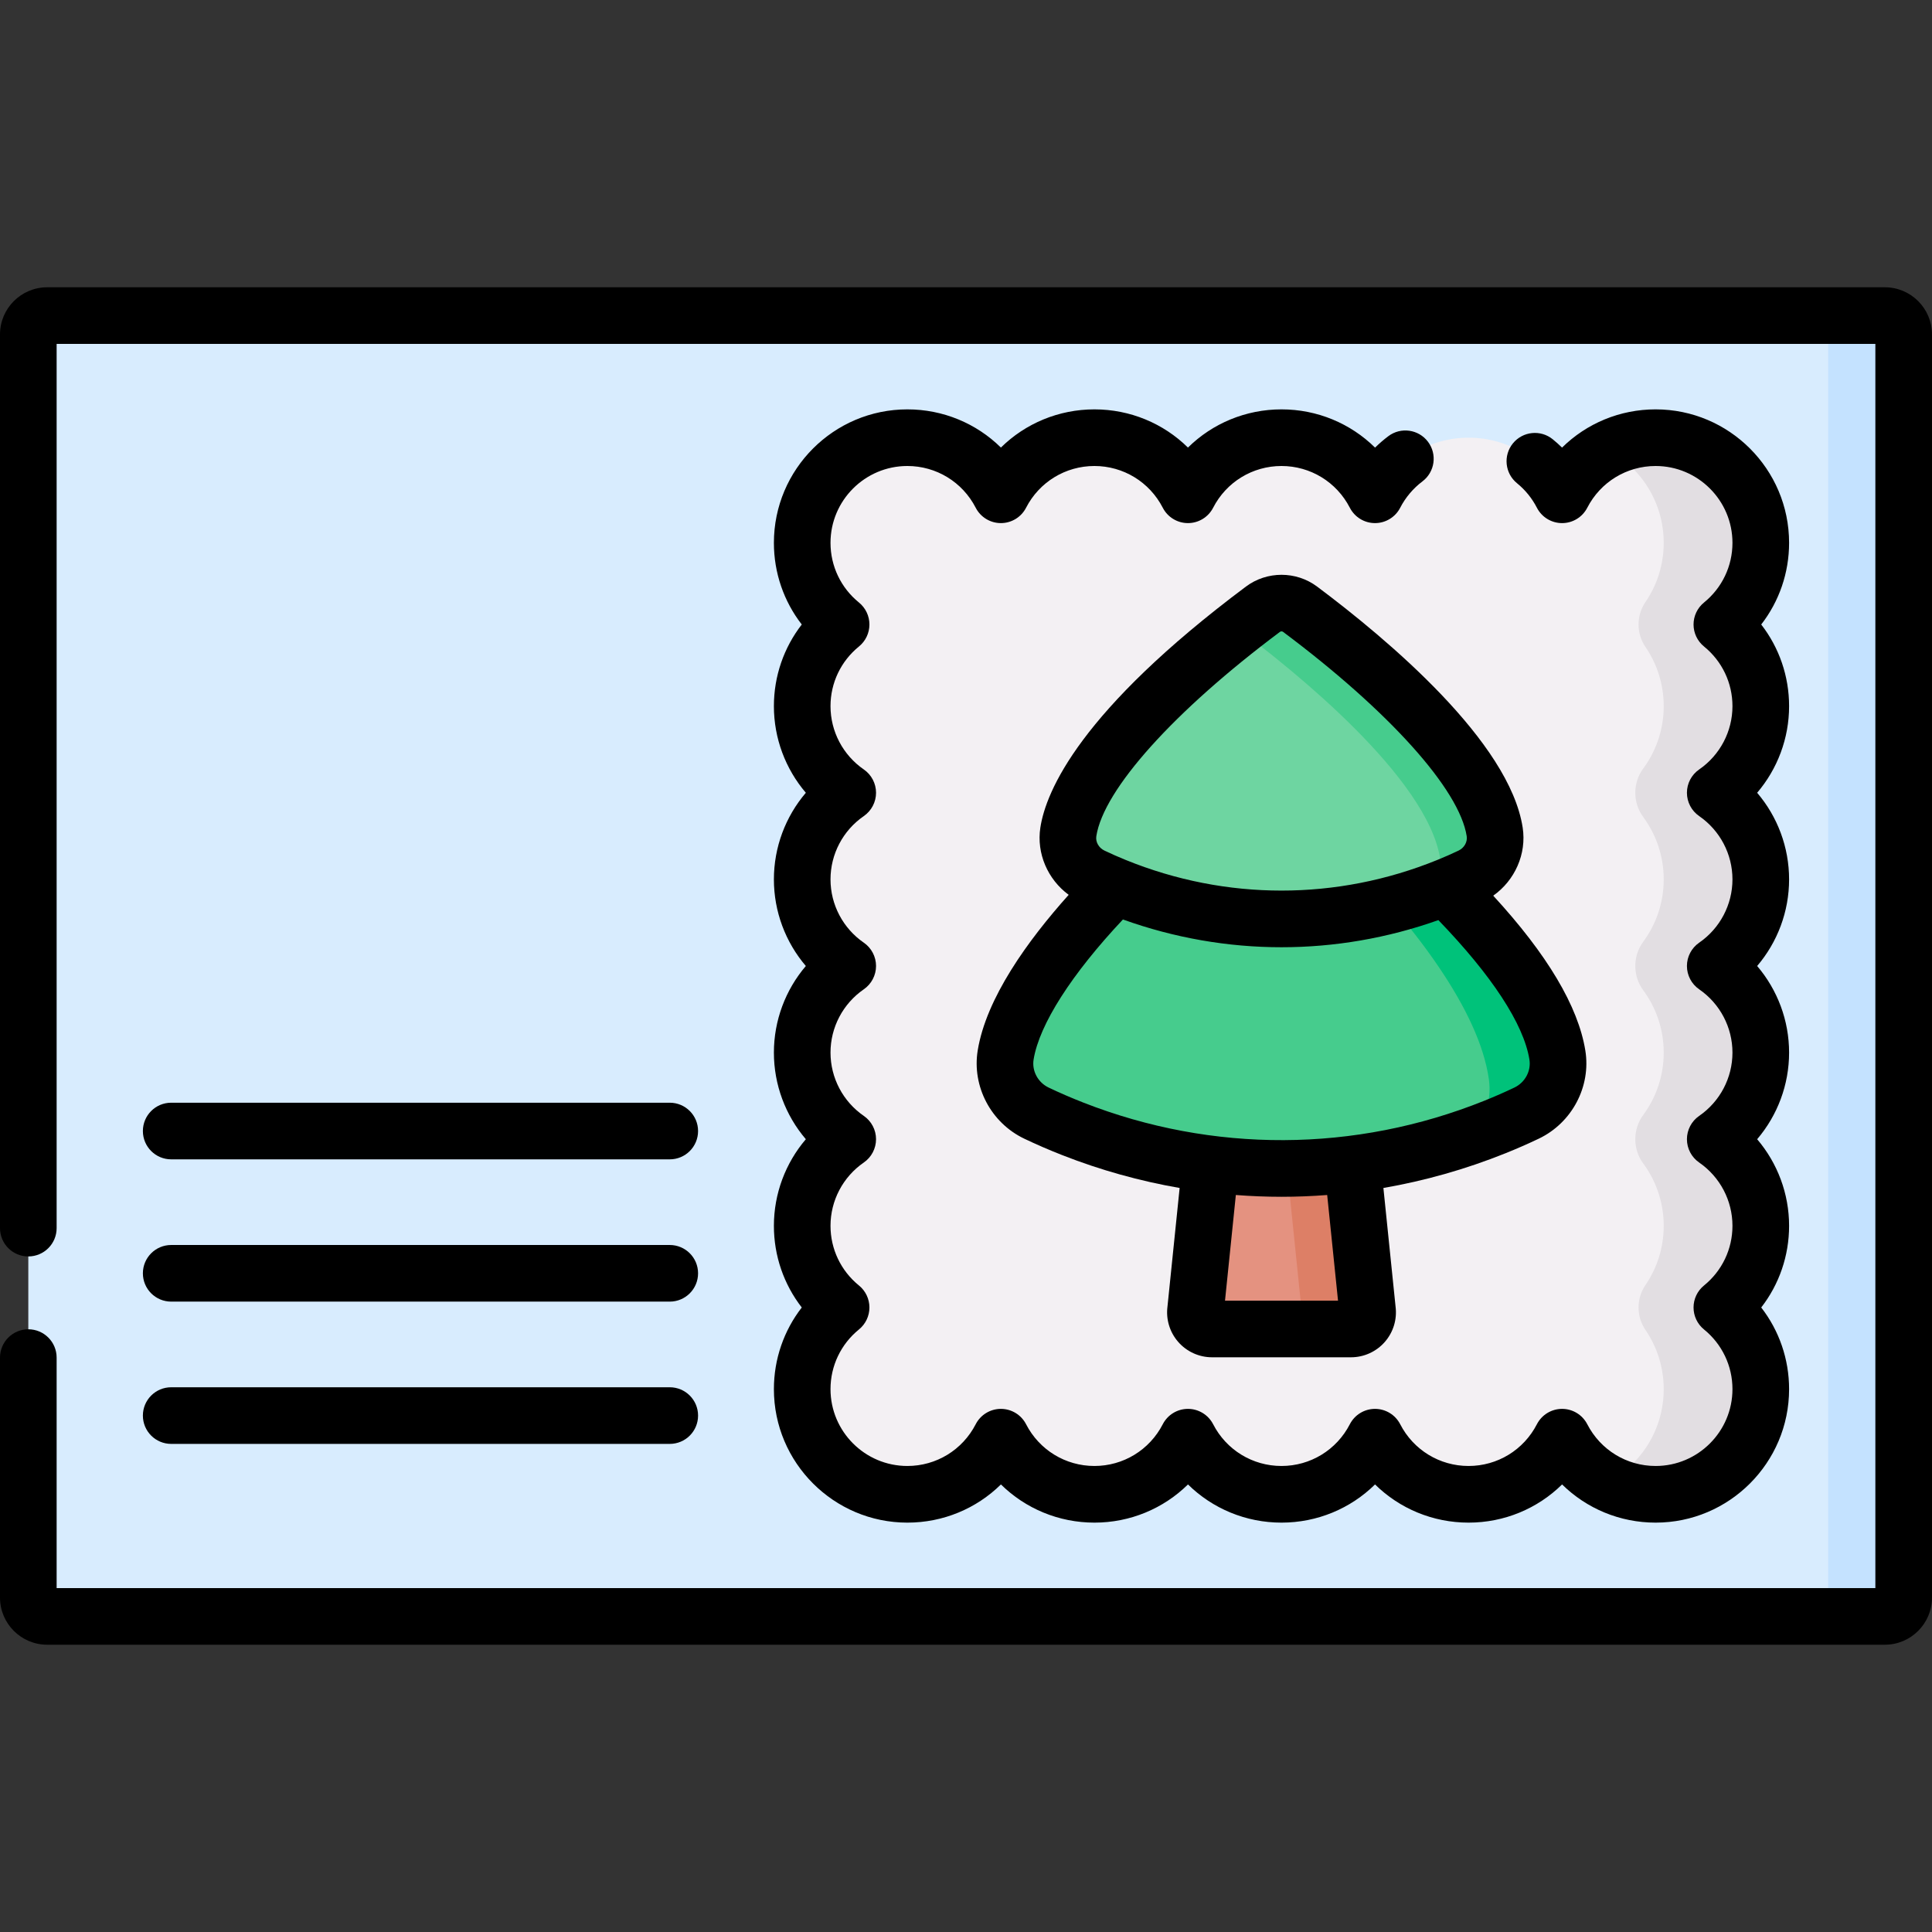
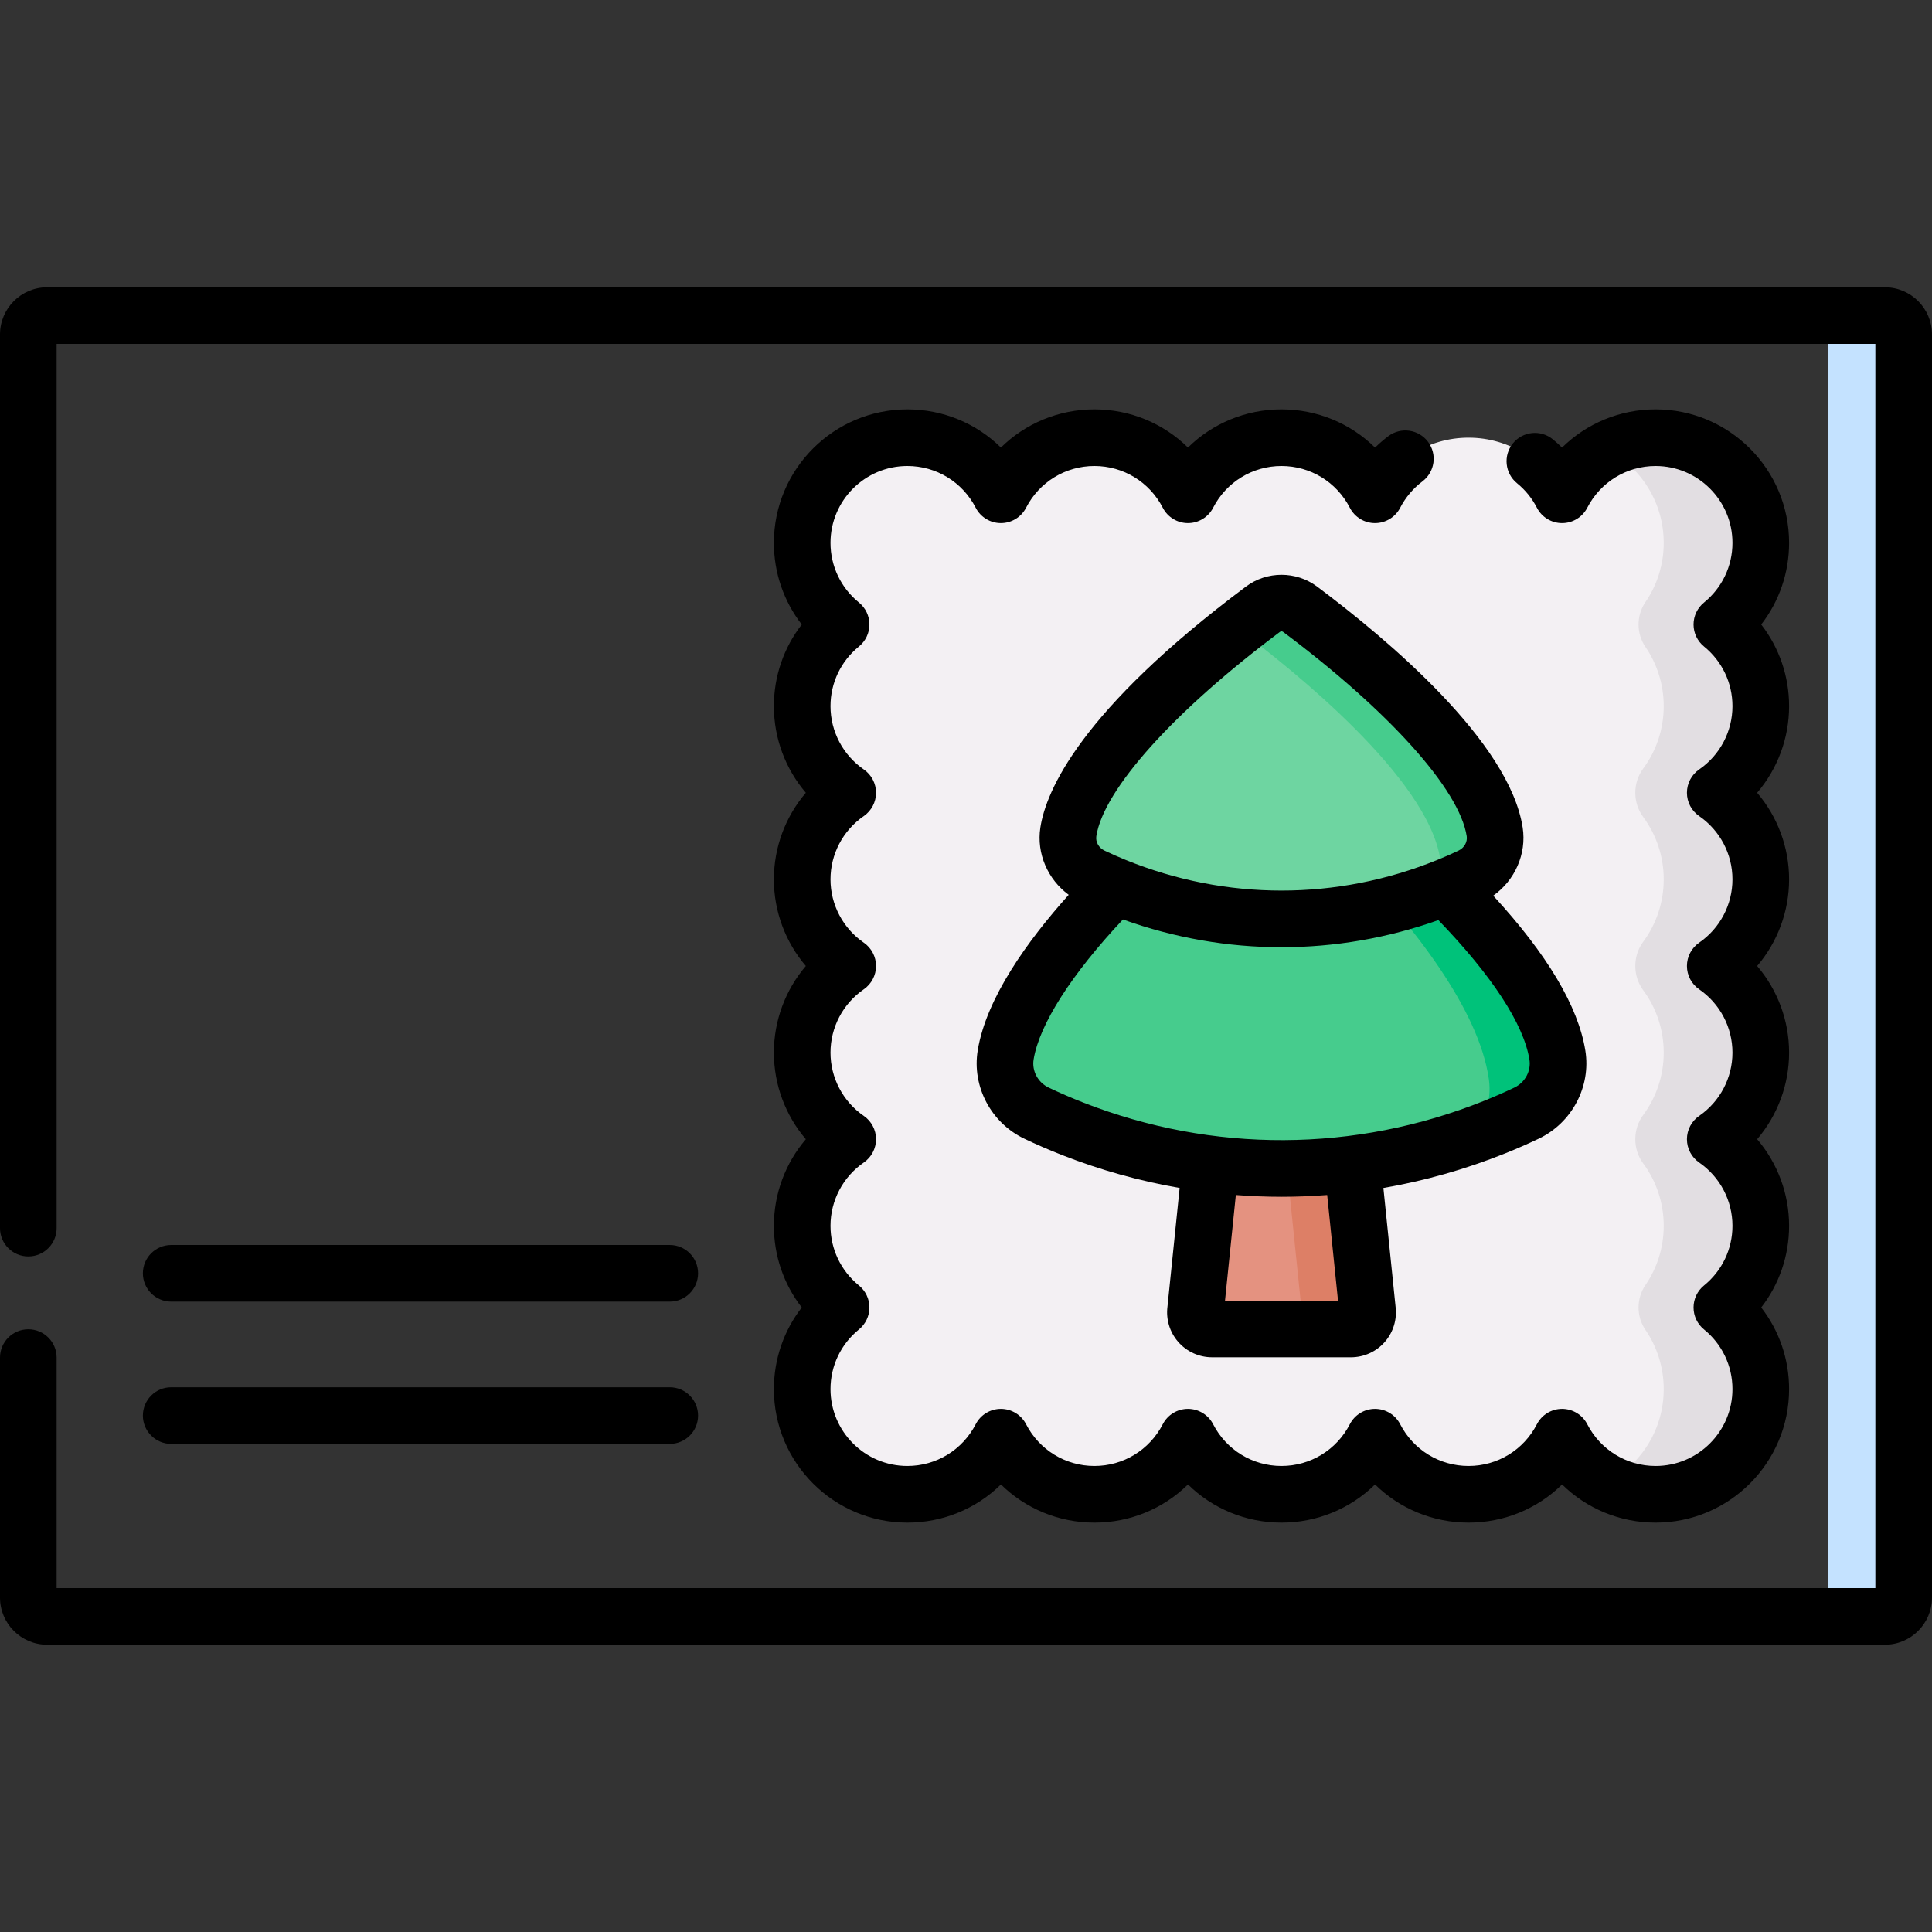
<svg xmlns="http://www.w3.org/2000/svg" id="Capa_1" enable-background="new 0 0 512 512" height="512" viewBox="0 0 512 512" width="512">
  <rect x="0" y="0" width="512" height="512" fill="#333333" stroke="none" />
  <g>
    <g>
-       <path d="m499.509 428.362h-487.018c-2.754 0-4.987-2.233-4.987-4.987v-334.75c0-2.754 2.233-4.987 4.987-4.987h487.018c2.754 0 4.987 2.233 4.987 4.987v334.75c0 2.754-2.233 4.987-4.987 4.987z" fill="#d8ecfe" />
-     </g>
+       </g>
    <g>
      <path d="m504.5 88.626v334.748c0 2.752-2.241 4.993-4.993 4.993h-20.011c2.752 0 4.993-2.241 4.993-4.993v-334.748c0-2.752-2.241-4.993-4.993-4.993h20.011c2.751 0 4.993 2.242 4.993 4.993z" fill="#c4e2ff" />
    </g>
    <g>
      <path d="m466.63 187.141c0-8.736-4.023-16.53-10.314-21.64 6.291-5.11 10.314-12.904 10.314-21.64 0-15.392-12.478-27.869-27.869-27.869-10.801 0-20.16 6.149-24.786 15.133-4.626-8.984-13.985-15.133-24.786-15.133s-20.16 6.149-24.786 15.133c-4.626-8.984-13.985-15.133-24.786-15.133s-20.16 6.149-24.786 15.133c-4.626-8.984-13.985-15.133-24.786-15.133s-20.16 6.149-24.786 15.133c-4.626-8.984-13.985-15.133-24.786-15.133-15.392 0-27.869 12.478-27.869 27.869 0 8.736 4.023 16.531 10.314 21.64-6.291 5.11-10.314 12.904-10.314 21.64 0 9.523 4.779 17.926 12.067 22.953-7.287 5.027-12.067 13.43-12.067 22.953s4.779 17.926 12.067 22.953c-7.287 5.027-12.067 13.43-12.067 22.953s4.779 17.926 12.067 22.953c-7.287 5.027-12.067 13.43-12.067 22.953 0 8.736 4.023 16.53 10.314 21.64-6.291 5.11-10.314 12.904-10.314 21.64 0 15.392 12.478 27.869 27.869 27.869 10.801 0 20.16-6.149 24.786-15.133 4.626 8.984 13.985 15.133 24.786 15.133s20.16-6.149 24.786-15.133c4.626 8.984 13.985 15.133 24.786 15.133s20.16-6.149 24.786-15.133c4.626 8.984 13.985 15.133 24.786 15.133s20.16-6.149 24.786-15.133c4.626 8.984 13.985 15.133 24.786 15.133 15.392 0 27.869-12.478 27.869-27.869 0-8.736-4.023-16.53-10.314-21.64 6.291-5.11 10.314-12.904 10.314-21.64 0-9.523-4.779-17.926-12.067-22.953 7.287-5.027 12.067-13.43 12.067-22.953s-4.779-17.926-12.067-22.953c7.287-5.027 12.067-13.43 12.067-22.953s-4.779-17.926-12.067-22.953c7.288-5.027 12.067-13.43 12.067-22.953z" fill="#f3f0f3" />
    </g>
    <g>
      <path d="m466.628 187.141c0-8.735-4.022-16.529-10.316-21.642 6.354-5.162 10.393-13.047 10.315-21.895-.129-14.522-11.705-26.719-26.203-27.564-5.257-.307-10.231.854-14.529 3.103 8.915 4.633 15.008 13.968 15.008 24.714 0 5.829-1.787 11.231-4.843 15.7-2.432 3.556-2.433 8.327-.001 11.884 3.057 4.471 4.844 9.877 4.844 15.7 0 6.191-2.021 11.909-5.436 16.533-2.797 3.787-2.797 9.053 0 12.84 3.415 4.624 5.436 10.342 5.436 16.533s-2.021 11.909-5.436 16.533c-2.797 3.787-2.797 9.053 0 12.84 3.415 4.624 5.436 10.342 5.436 16.533s-2.021 11.909-5.436 16.533c-2.797 3.787-2.797 9.053 0 12.84 3.415 4.624 5.436 10.342 5.436 16.533 0 5.823-1.788 11.228-4.844 15.7-2.431 3.557-2.43 8.328.001 11.884 3.056 4.469 4.843 9.871 4.843 15.7 0 10.746-6.093 20.081-15.008 24.714 4.298 2.25 9.272 3.41 14.529 3.103 14.498-.846 26.074-13.043 26.202-27.565.078-8.847-3.961-16.732-10.315-21.894 6.293-5.113 10.316-12.907 10.316-21.642 0-9.525-4.773-17.93-12.067-22.953 7.294-5.023 12.067-13.428 12.067-22.953s-4.773-17.93-12.067-22.953c7.294-5.023 12.067-13.428 12.067-22.953s-4.773-17.93-12.067-22.953c7.296-5.023 12.068-13.427 12.068-22.953z" fill="#e2dee2" />
    </g>
    <g>
      <g>
        <path d="m355.614 281.099h-31.997l-6.773 66.055c-.383 2.658 1.678 5.038 4.363 5.038h36.815c2.685 0 4.746-2.38 4.363-5.038z" fill="#e49280" />
      </g>
      <g>
        <path d="m358.025 352.19h-17.462c2.687 0 4.748-2.374 4.365-5.035l-6.774-66.056h17.462l6.766 66.056c.391 2.661-1.67 5.035-4.357 5.035z" fill="#dd7f66" />
      </g>
      <g>
        <path d="m303.038 227.668c-16.66 15.537-33.937 35.983-36.528 51.908-1.035 6.357 2.344 12.634 8.155 15.411 2.582 1.234 5.825 2.678 9.656 4.18 35.944 14.088 75.993 13.903 111.817-.489 3.301-1.326 6.127-2.593 8.428-3.693 5.806-2.775 9.182-9.033 8.156-15.386-2.656-16.441-20.168-36.111-37.385-51.931z" fill="#46cc8d" />
      </g>
      <g>
        <path d="m404.567 294.984c-2.301 1.102-5.124 2.366-8.429 3.696-2.195.881-4.398 1.705-6.626 2.489 3.851-3.656 5.875-9.376 5.051-15.169-2.628-18.449-19.853-40.505-36.923-58.335h17.699c17.217 15.822 34.728 35.495 37.38 51.937 1.028 6.349-2.342 12.608-8.152 15.382z" fill="#00c27a" />
      </g>
      <g>
        <path d="m396.112 220.473c-3.237-21.102-38.427-49.188-51.577-59.025-2.919-2.183-6.92-2.183-9.839 0-13.15 9.838-48.34 37.923-51.577 59.025-.744 4.852 1.901 9.591 6.33 11.708 1.668.797 3.693 1.708 6.042 2.663 28.268 11.494 59.979 11.494 88.247 0 2.349-.955 4.374-1.866 6.042-2.663 4.43-2.117 7.076-6.856 6.332-11.708z" fill="#6ed5a1" />
      </g>
      <g>
        <path d="m389.782 232.178c-1.673.8-3.696 1.714-6.046 2.668-1.534.628-3.084 1.216-4.643 1.771 2.064-2.44 3.084-5.679 2.578-8.968-3.313-21.591-39.306-50.314-52.753-60.383-.31-.237-.636-.441-.971-.62 2.587-2.048 4.888-3.811 6.748-5.198 2.921-2.187 6.92-2.187 9.841 0 13.145 9.833 48.339 37.919 51.578 59.02.742 4.856-1.901 9.597-6.332 11.71z" fill="#46cc8d" />
      </g>
      <g>
        <path d="m499.509 76.134h-487.018c-6.887 0-12.491 5.603-12.491 12.491v236.84c0 4.144 3.36 7.504 7.504 7.504s7.504-3.36 7.504-7.504v-234.323h481.983v329.715h-481.983v-61.079c0-4.144-3.36-7.504-7.504-7.504s-7.504 3.36-7.504 7.504v63.597c0 6.888 5.604 12.491 12.491 12.491h487.017c6.888 0 12.491-5.603 12.491-12.491v-334.75c.001-6.888-5.603-12.491-12.49-12.491z" />
        <path d="m240.47 403.513c9.457 0 18.283-3.718 24.786-10.121 6.504 6.403 15.329 10.121 24.786 10.121s18.283-3.718 24.786-10.121c6.504 6.403 15.329 10.121 24.786 10.121s18.283-3.718 24.786-10.121c6.504 6.403 15.329 10.121 24.786 10.121 9.458 0 18.283-3.717 24.786-10.121 6.505 6.404 15.329 10.121 24.786 10.121 19.505 0 35.373-15.869 35.373-35.374 0-7.944-2.628-15.507-7.386-21.64 4.758-6.133 7.386-13.697 7.386-21.641 0-8.508-3.064-16.621-8.465-22.953 5.401-6.331 8.465-14.444 8.465-22.953s-3.064-16.621-8.465-22.953c5.401-6.332 8.465-14.444 8.465-22.953s-3.064-16.622-8.465-22.953c5.401-6.332 8.465-14.444 8.465-22.953 0-7.943-2.628-15.507-7.386-21.641 4.758-6.133 7.386-13.697 7.386-21.64 0-19.505-15.868-35.374-35.373-35.374-9.462 0-18.292 3.721-24.796 10.132-.783-.767-1.604-1.501-2.462-2.2-3.214-2.618-7.941-2.135-10.558 1.079s-2.134 7.94 1.08 10.558c2.204 1.796 3.981 3.985 5.278 6.505 1.287 2.499 3.862 4.069 6.672 4.069s5.385-1.57 6.672-4.069c3.515-6.825 10.456-11.065 18.115-11.065 11.229 0 20.365 9.136 20.365 20.365 0 6.159-2.749 11.923-7.54 15.815-1.754 1.425-2.773 3.565-2.773 5.825s1.019 4.4 2.773 5.825c4.792 3.892 7.54 9.656 7.54 15.815 0 6.693-3.299 12.964-8.823 16.776-2.03 1.401-3.243 3.71-3.243 6.177s1.213 4.777 3.243 6.177c5.525 3.811 8.823 10.082 8.823 16.775s-3.299 12.965-8.823 16.776c-2.03 1.401-3.243 3.71-3.243 6.177s1.213 4.777 3.243 6.177c5.525 3.811 8.823 10.082 8.823 16.776 0 6.693-3.299 12.965-8.823 16.775-2.03 1.401-3.243 3.71-3.243 6.177s1.213 4.776 3.243 6.177c5.525 3.812 8.823 10.083 8.823 16.776 0 6.159-2.749 11.924-7.54 15.815-1.754 1.425-2.773 3.565-2.773 5.825s1.019 4.4 2.773 5.825c4.792 3.892 7.54 9.656 7.54 15.815 0 11.229-9.136 20.365-20.365 20.365-7.659 0-14.6-4.24-18.115-11.065-1.287-2.499-3.862-4.069-6.672-4.069-2.811 0-5.386 1.571-6.672 4.069-3.514 6.824-10.455 11.064-18.115 11.064s-14.601-4.24-18.115-11.064c-1.286-2.499-3.861-4.069-6.672-4.069s-5.386 1.57-6.672 4.069c-3.514 6.824-10.455 11.064-18.115 11.064s-14.601-4.24-18.115-11.064c-1.286-2.499-3.862-4.069-6.672-4.069s-5.386 1.57-6.672 4.069c-3.514 6.824-10.455 11.064-18.115 11.064s-14.601-4.24-18.115-11.064c-1.286-2.499-3.862-4.069-6.672-4.069s-5.386 1.57-6.672 4.069c-3.514 6.824-10.455 11.064-18.115 11.064-11.229 0-20.365-9.136-20.365-20.365 0-6.158 2.749-11.923 7.541-15.815 1.754-1.425 2.773-3.565 2.773-5.825s-1.019-4.4-2.773-5.825c-4.792-3.892-7.541-9.657-7.541-15.815 0-6.693 3.299-12.964 8.824-16.776 2.03-1.401 3.243-3.71 3.243-6.177s-1.213-4.777-3.243-6.177c-5.525-3.811-8.824-10.082-8.824-16.775s3.299-12.964 8.824-16.776c2.03-1.401 3.243-3.71 3.243-6.177s-1.213-4.777-3.243-6.177c-5.525-3.811-8.824-10.082-8.824-16.776 0-6.693 3.299-12.964 8.824-16.775 2.03-1.401 3.243-3.71 3.243-6.177s-1.213-4.776-3.243-6.177c-5.525-3.812-8.824-10.083-8.824-16.776 0-6.159 2.749-11.923 7.541-15.815 1.754-1.425 2.773-3.565 2.773-5.825s-1.019-4.4-2.773-5.825c-4.792-3.892-7.541-9.657-7.541-15.815 0-11.229 9.136-20.365 20.365-20.365 7.66 0 14.601 4.24 18.115 11.064 1.286 2.499 3.862 4.069 6.672 4.069s5.386-1.57 6.672-4.069c3.514-6.824 10.455-11.064 18.115-11.064s14.601 4.24 18.115 11.064c1.286 2.499 3.862 4.069 6.672 4.069s5.386-1.57 6.672-4.069c3.514-6.824 10.455-11.064 18.115-11.064s14.601 4.24 18.115 11.064c1.286 2.499 3.861 4.069 6.672 4.069s5.385-1.57 6.672-4.069c1.4-2.719 3.437-5.133 5.887-6.981 3.31-2.494 3.971-7.199 1.476-10.509-2.493-3.309-7.199-3.97-10.509-1.476-1.234.93-2.409 1.944-3.512 3.029-6.505-6.412-15.337-10.135-24.801-10.135-9.458 0-18.283 3.718-24.786 10.121-6.504-6.403-15.329-10.121-24.786-10.121s-18.283 3.718-24.786 10.121c-6.504-6.403-15.329-10.121-24.786-10.121-19.505 0-35.374 15.869-35.374 35.374 0 7.943 2.629 15.506 7.386 21.64-4.757 6.134-7.386 13.698-7.386 21.641 0 8.508 3.064 16.621 8.465 22.953-5.401 6.332-8.465 14.445-8.465 22.953s3.064 16.621 8.465 22.953c-5.401 6.332-8.465 14.445-8.465 22.953s3.064 16.621 8.465 22.953c-5.401 6.332-8.465 14.445-8.465 22.953 0 7.943 2.629 15.507 7.386 21.641-4.757 6.134-7.386 13.697-7.386 21.64.003 19.505 15.872 35.374 35.377 35.374z" />
-         <path d="m45.37 307.238h132.123c4.144 0 7.504-3.36 7.504-7.504s-3.36-7.504-7.504-7.504h-132.123c-4.144 0-7.504 3.36-7.504 7.504s3.36 7.504 7.504 7.504z" />
        <path d="m45.37 344.943h132.123c4.144 0 7.504-3.36 7.504-7.504s-3.36-7.504-7.504-7.504h-132.123c-4.144 0-7.504 3.36-7.504 7.504s3.36 7.504 7.504 7.504z" />
        <path d="m45.37 382.648h132.123c4.144 0 7.504-3.36 7.504-7.504 0-4.145-3.36-7.504-7.504-7.504h-132.123c-4.144 0-7.504 3.36-7.504 7.504s3.36 7.504 7.504 7.504z" />
        <path d="m349.03 155.439c-5.542-4.147-13.286-4.147-18.83 0-43.932 32.865-53.001 54.14-54.498 63.897-1.05 6.85 1.972 13.735 7.511 17.802-10.9 12.172-21.855 27.383-24.109 41.232-1.556 9.558 3.513 19.176 12.326 23.387 3.209 1.534 6.625 3.013 10.154 4.396 10.123 3.968 20.516 6.852 31.031 8.674l-3.224 31.443c-.43 3.361.588 6.744 2.81 9.31 2.265 2.615 5.547 4.115 9.006 4.115h36.815c3.459 0 6.741-1.5 9.006-4.115 2.222-2.566 3.24-5.949 2.81-9.31l-3.224-31.443c10.965-1.9 21.795-4.958 32.321-9.187 3.066-1.232 6.049-2.539 8.866-3.885 8.801-4.206 13.87-13.81 12.328-23.353-1.893-11.716-10.101-25.478-24.41-41.039 5.731-4.037 8.877-11.054 7.808-18.028 0 0 0 0 0-.001-3.484-22.729-35.64-49.788-54.497-63.895zm-58.494 66.172c1.899-12.372 20.542-33.123 48.654-54.154.127-.095.277-.142.425-.142.149 0 .298.047.424.142 28.113 21.032 46.757 41.782 48.655 54.154.232 1.521-.652 3.084-2.15 3.8-1.786.854-3.681 1.688-5.633 2.482-26.629 10.829-55.961 10.829-82.594 0-1.946-.791-3.841-1.626-5.632-2.482-1.498-.717-2.382-2.28-2.149-3.8zm34.105 123.076 2.871-27.999c4.027.309 8.061.473 12.097.473 4.039 0 8.079-.163 12.11-.473l2.871 27.999zm80.673-63.89c.488 3.014-1.151 6.064-3.984 7.418-2.53 1.209-5.218 2.387-7.989 3.5-34.224 13.75-71.969 13.915-106.281.466-3.193-1.251-6.274-2.585-9.158-3.964-2.839-1.356-4.477-4.414-3.986-7.435 1.52-9.339 10.146-22.721 23.671-37.11 13.647 4.9 27.835 7.357 42.028 7.357 14.032 0 28.066-2.4 41.571-7.19 14.142 14.652 22.605 27.526 24.128 36.958z" />
      </g>
    </g>
  </g>
</svg>